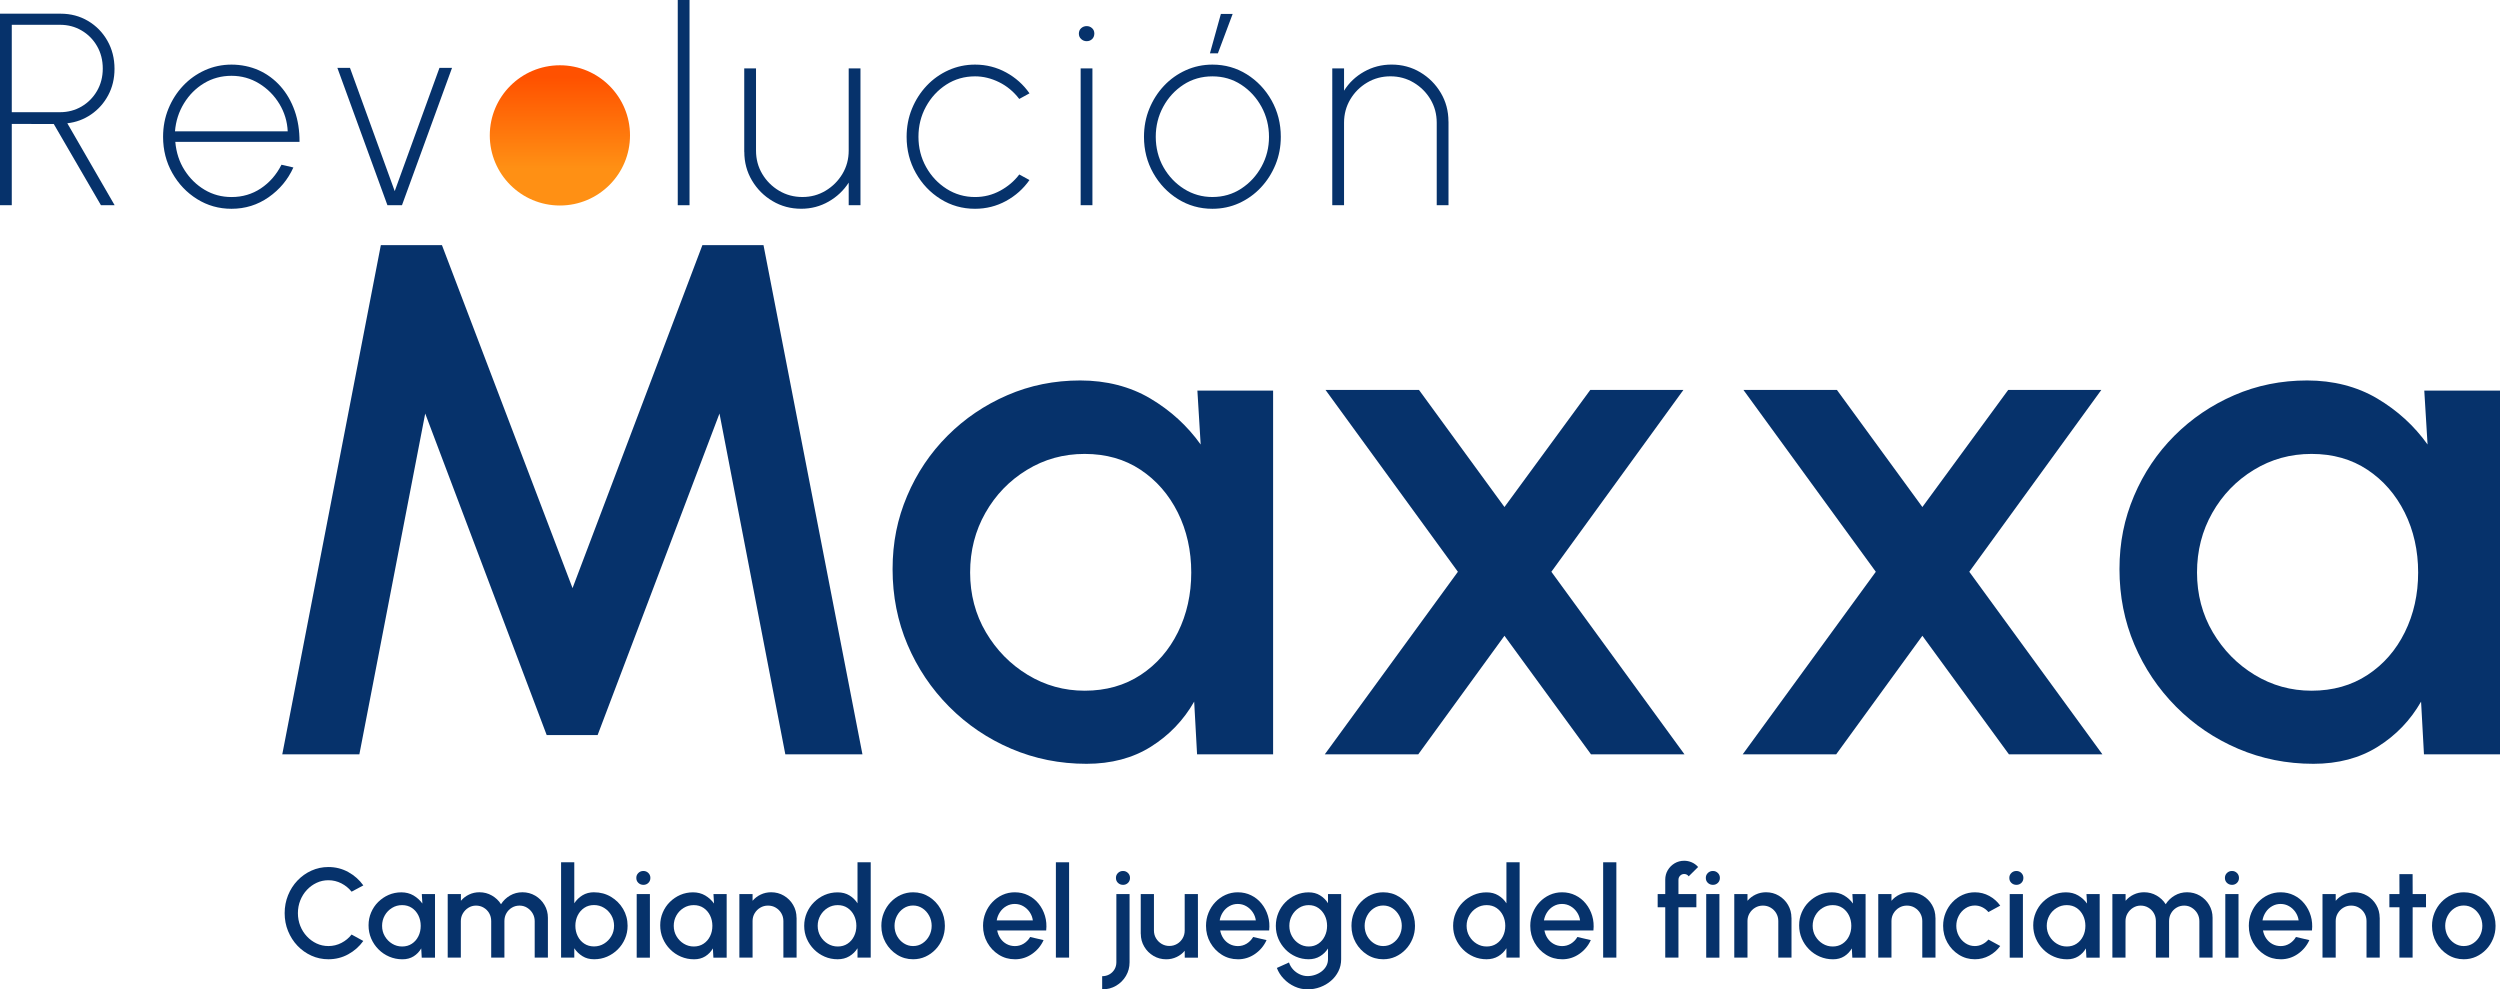
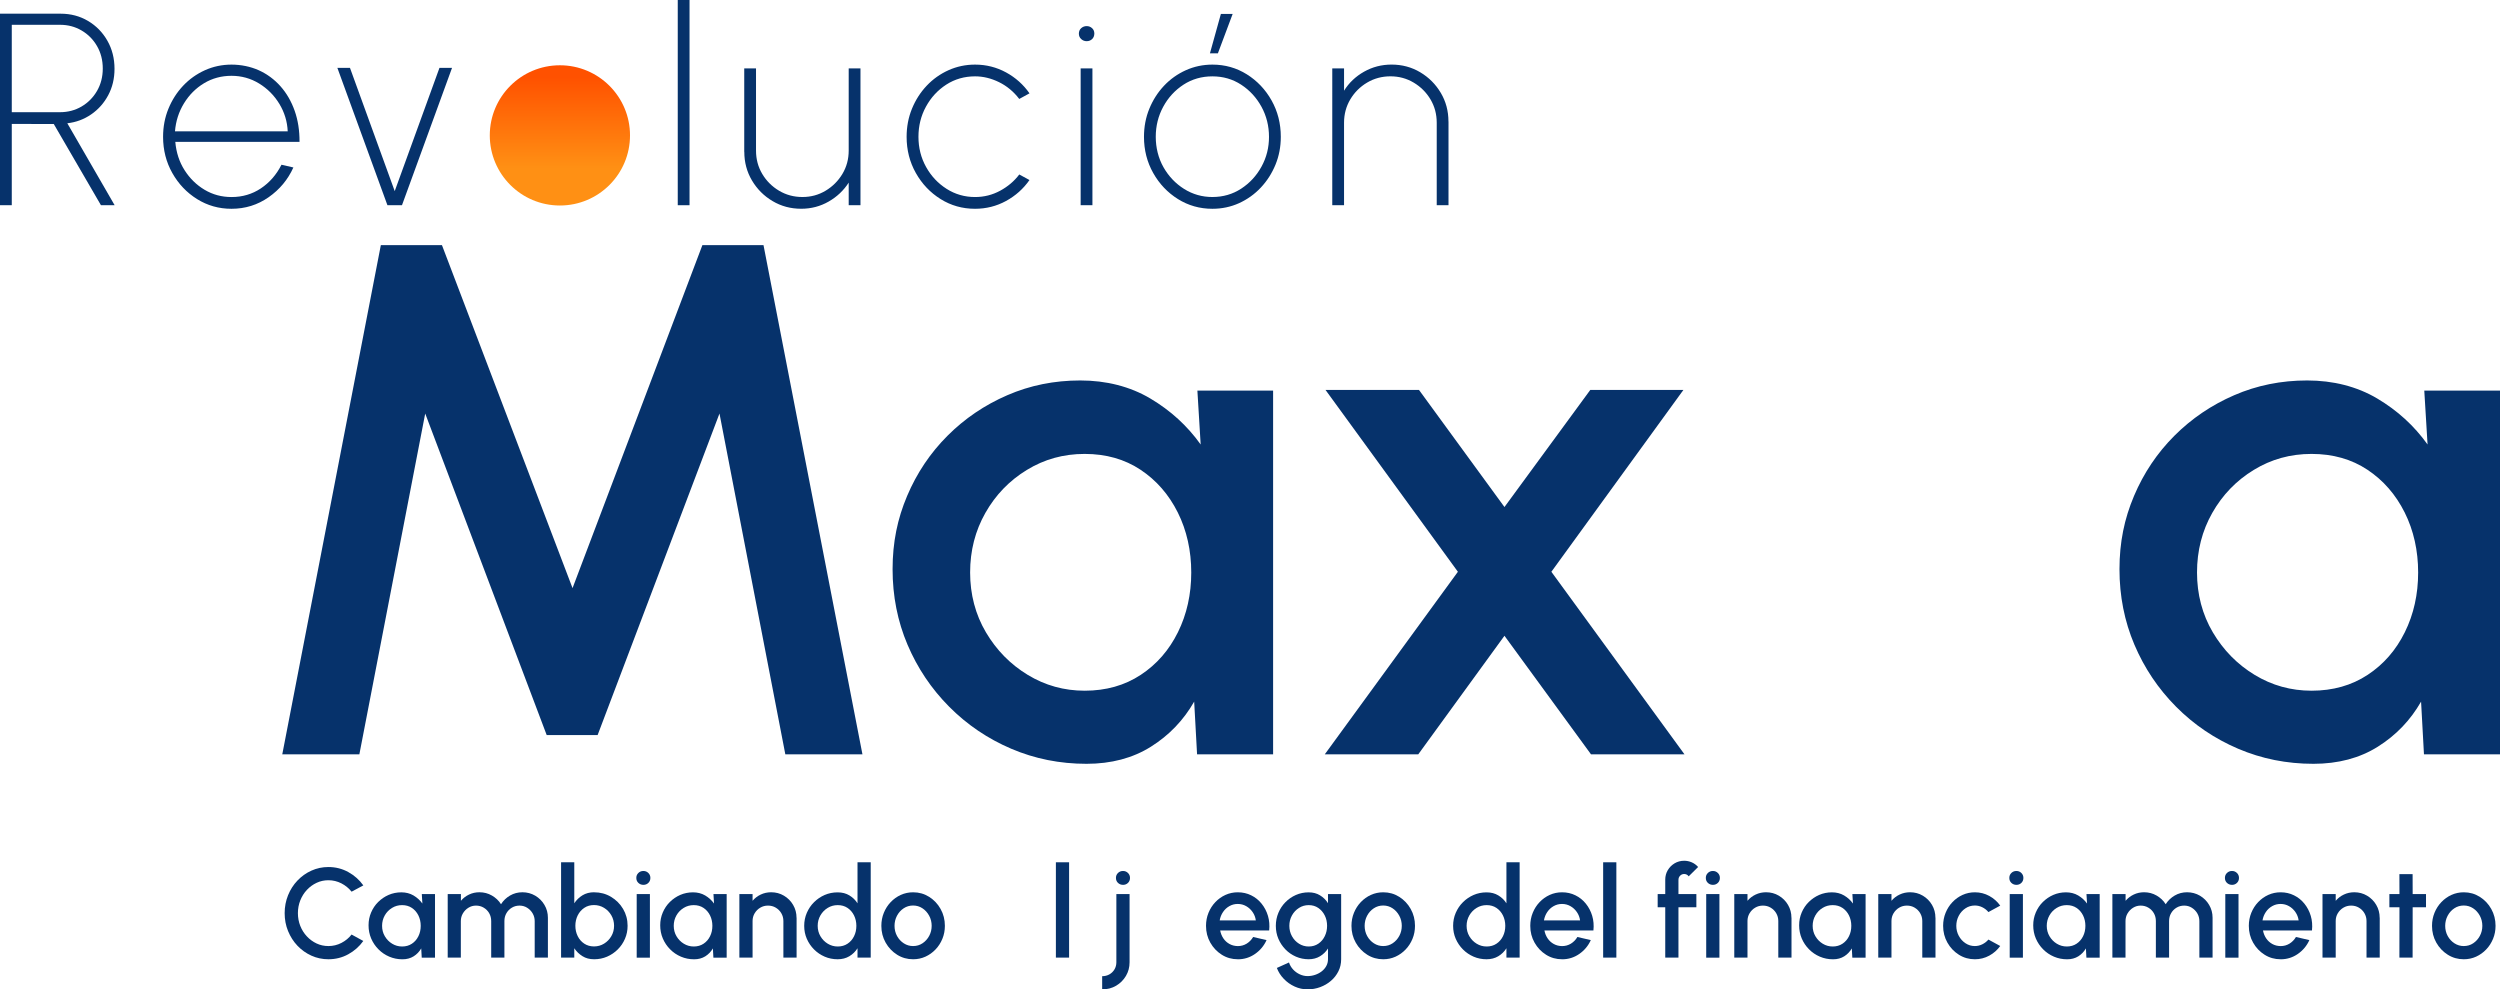
<svg xmlns="http://www.w3.org/2000/svg" version="1.1" viewBox="0 0 785.5 310.87">
  <defs>
    <style>
      .cls-1 {
        fill: #06326b;
      }

      .cls-2 {
        fill: url(#Degradado_sin_nombre_15);
      }
    </style>
    <linearGradient id="Degradado_sin_nombre_15" data-name="Degradado sin nombre 15" x1="175.92" y1="52.86" x2="175.92" y2="24.01" gradientUnits="userSpaceOnUse">
      <stop offset="0" stop-color="#ff9014" />
      <stop offset=".99" stop-color="#ff5100" />
    </linearGradient>
  </defs>
  <g>
    <g id="Capa_1">
      <g>
        <g>
          <path class="cls-1" d="M0,64.48V4.3h19.04c3.18,0,6.05.76,8.62,2.28,2.56,1.52,4.59,3.59,6.08,6.21,1.49,2.62,2.24,5.57,2.24,8.83,0,3.07-.66,5.83-1.98,8.3-1.32,2.47-3.1,4.47-5.35,6.02-2.25,1.55-4.75,2.48-7.5,2.79l14.87,25.75h-4.3l-14.83-25.53H3.7v25.53H0ZM3.7,35.25h15.17c2.46,0,4.71-.59,6.75-1.78,2.03-1.19,3.65-2.82,4.86-4.9,1.2-2.08,1.81-4.42,1.81-7.03s-.6-4.99-1.81-7.07c-1.2-2.08-2.82-3.71-4.86-4.9-2.03-1.19-4.28-1.78-6.75-1.78H3.7v27.47Z" />
          <path class="cls-1" d="M72.73,65.6c-3.96,0-7.56-1.02-10.81-3.05-3.25-2.03-5.85-4.76-7.78-8.19-1.93-3.42-2.9-7.21-2.9-11.37,0-3.15.56-6.1,1.68-8.83,1.12-2.74,2.66-5.14,4.62-7.22,1.96-2.08,4.25-3.7,6.86-4.88,2.61-1.17,5.39-1.76,8.34-1.76s5.95.6,8.58,1.78c2.62,1.19,4.89,2.87,6.81,5.03,1.92,2.16,3.4,4.73,4.45,7.69,1.05,2.97,1.55,6.23,1.53,9.78h-39.03c.29,3.32,1.25,6.28,2.9,8.88,1.65,2.59,3.75,4.65,6.3,6.17,2.55,1.52,5.37,2.28,8.47,2.28,3.41,0,6.48-.9,9.2-2.71,2.72-1.81,4.89-4.28,6.49-7.44l3.74.86c-1.72,3.81-4.31,6.93-7.78,9.35-3.47,2.42-7.35,3.63-11.65,3.63ZM54.98,41.27h35.42c-.14-3.12-1.03-6.01-2.64-8.66-1.62-2.65-3.74-4.78-6.36-6.38-2.62-1.6-5.51-2.41-8.66-2.41s-6.06.78-8.64,2.34c-2.58,1.56-4.68,3.67-6.3,6.32-1.62,2.65-2.56,5.58-2.82,8.79Z" />
          <path class="cls-1" d="M126.29,64.48h-4.56l-15.73-43.16h3.96l14.06,38.73,14.06-38.73h3.95l-15.73,43.16Z" />
          <path class="cls-1" d="M212.95,64.48V0h3.7v64.48h-3.7Z" />
          <path class="cls-1" d="M233.84,47.71v-26.22h3.7v25.83c0,2.69.65,5.14,1.96,7.33,1.3,2.19,3.06,3.95,5.27,5.27,2.21,1.32,4.66,1.98,7.35,1.98s5.09-.66,7.29-1.98c2.19-1.32,3.95-3.07,5.27-5.27s1.98-4.64,1.98-7.33v-25.83h3.7v42.98h-3.7v-7.09c-1.58,2.46-3.68,4.45-6.3,5.95-2.62,1.5-5.49,2.26-8.62,2.26-3.3,0-6.3-.8-9-2.41-2.71-1.6-4.86-3.76-6.47-6.47-1.61-2.71-2.41-5.71-2.41-9.01Z" />
          <path class="cls-1" d="M320.24,54.81l3.22,1.76c-1.92,2.75-4.38,4.94-7.37,6.58-2.99,1.63-6.24,2.45-9.74,2.45-3.96,0-7.56-1.02-10.81-3.05-3.25-2.03-5.85-4.76-7.78-8.19-1.93-3.42-2.9-7.21-2.9-11.37,0-3.15.56-6.1,1.68-8.83,1.12-2.74,2.66-5.14,4.62-7.22,1.96-2.08,4.25-3.7,6.86-4.88,2.61-1.17,5.39-1.76,8.34-1.76,3.5,0,6.74.82,9.74,2.45,2.99,1.63,5.45,3.83,7.37,6.58l-3.22,1.76c-1.75-2.29-3.86-4.05-6.34-5.27-2.48-1.22-4.99-1.83-7.54-1.83-3.35,0-6.37.87-9.05,2.6-2.68,1.73-4.81,4.04-6.38,6.92-1.58,2.88-2.36,6.04-2.36,9.48s.8,6.63,2.41,9.5c1.6,2.87,3.75,5.15,6.45,6.86,2.69,1.71,5.67,2.56,8.94,2.56,2.81,0,5.43-.66,7.87-1.98,2.43-1.32,4.44-3.02,6.02-5.12Z" />
          <path class="cls-1" d="M341.43,12.94c-.66,0-1.23-.22-1.72-.67-.49-.44-.73-1.01-.73-1.7s.24-1.29.73-1.72c.49-.43,1.06-.65,1.72-.65s1.22.22,1.7.65c.47.43.71.99.71,1.68s-.23,1.3-.69,1.74c-.46.44-1.03.67-1.72.67ZM339.54,21.49h3.7v42.98h-3.7V21.49Z" />
          <path class="cls-1" d="M380.93,65.6c-3.96,0-7.56-1.02-10.81-3.05-3.25-2.03-5.85-4.76-7.78-8.19-1.93-3.42-2.9-7.21-2.9-11.37,0-3.15.56-6.1,1.68-8.83,1.12-2.74,2.66-5.14,4.62-7.22,1.96-2.08,4.25-3.7,6.86-4.88,2.61-1.17,5.39-1.76,8.34-1.76,3.95,0,7.56,1.02,10.81,3.05,3.25,2.04,5.85,4.77,7.78,8.21,1.93,3.44,2.9,7.25,2.9,11.43,0,3.12-.56,6.05-1.68,8.77-1.12,2.72-2.66,5.12-4.62,7.2-1.96,2.08-4.24,3.7-6.83,4.88-2.59,1.17-5.38,1.76-8.36,1.76ZM380.93,61.9c3.35,0,6.37-.87,9.05-2.62,2.68-1.75,4.81-4.05,6.38-6.92,1.58-2.87,2.36-5.99,2.36-9.37s-.79-6.56-2.36-9.44c-1.58-2.88-3.7-5.19-6.38-6.94-2.68-1.75-5.7-2.62-9.05-2.62s-6.41.87-9.09,2.62c-2.68,1.75-4.8,4.06-6.36,6.94-1.56,2.88-2.34,6.03-2.34,9.44s.81,6.71,2.43,9.56c1.62,2.85,3.78,5.12,6.47,6.81,2.69,1.69,5.66,2.54,8.9,2.54ZM380.16,16.76l3.44-12.38h3.7l-4.64,12.38h-2.49Z" />
          <path class="cls-1" d="M455.12,38.17v26.31h-3.7v-25.92c0-2.69-.65-5.14-1.96-7.33-1.3-2.19-3.06-3.95-5.27-5.27-2.21-1.32-4.64-1.98-7.31-1.98s-5.14.66-7.35,1.98c-2.21,1.32-3.96,3.07-5.27,5.27-1.3,2.19-1.96,4.64-1.96,7.33v25.92h-3.7V21.49h3.7v7.01c1.55-2.49,3.64-4.48,6.28-5.97,2.64-1.49,5.52-2.24,8.64-2.24,3.29,0,6.3.8,9,2.41,2.71,1.61,4.86,3.76,6.47,6.47,1.61,2.71,2.41,5.71,2.41,9.01Z" />
        </g>
        <g>
          <path class="cls-1" d="M88.69,237.02l30.97-160h19.2l41.03,107.77,40.8-107.77h19.2l31.09,160h-24.23l-20.69-107.09-38.29,101.03h-16l-38.17-101.03-20.69,107.09h-24.23Z" />
          <path class="cls-1" d="M376.24,122.73h23.77v114.29h-23.89l-.91-16.57c-3.35,5.87-7.89,10.59-13.6,14.17-5.71,3.58-12.46,5.37-20.23,5.37-8.38,0-16.27-1.58-23.66-4.74-7.39-3.16-13.89-7.56-19.49-13.2-5.6-5.64-9.96-12.13-13.09-19.49-3.12-7.35-4.69-15.26-4.69-23.71s1.52-15.83,4.57-23.03c3.05-7.2,7.28-13.5,12.69-18.91,5.41-5.41,11.68-9.66,18.8-12.74,7.12-3.09,14.76-4.63,22.91-4.63s15.64,1.89,22,5.66c6.36,3.77,11.64,8.59,15.83,14.46l-1.03-16.91ZM340.81,217.02c6.7,0,12.57-1.66,17.6-4.97s8.93-7.79,11.71-13.43c2.78-5.64,4.17-11.89,4.17-18.74s-1.41-13.22-4.23-18.86c-2.82-5.64-6.72-10.11-11.71-13.43-4.99-3.31-10.84-4.97-17.54-4.97s-12.69,1.68-18.17,5.03c-5.49,3.35-9.83,7.85-13.03,13.49-3.2,5.64-4.8,11.89-4.8,18.74s1.66,13.2,4.97,18.8,7.69,10.06,13.14,13.37c5.45,3.31,11.41,4.97,17.89,4.97Z" />
          <path class="cls-1" d="M416.24,237.02l41.83-57.37-41.6-57.14h29.37l26.86,36.8,26.97-36.8h29.26l-41.49,57.14,41.83,57.37h-29.37l-27.2-37.26-27.09,37.26h-29.37Z" />
-           <path class="cls-1" d="M547.55,237.02l41.83-57.37-41.6-57.14h29.37l26.86,36.8,26.97-36.8h29.26l-41.49,57.14,41.83,57.37h-29.37l-27.2-37.26-27.09,37.26h-29.37Z" />
          <path class="cls-1" d="M761.73,122.73h23.77v114.29h-23.89l-.91-16.57c-3.35,5.87-7.89,10.59-13.6,14.17-5.71,3.58-12.46,5.37-20.23,5.37-8.38,0-16.27-1.58-23.66-4.74-7.39-3.16-13.89-7.56-19.49-13.2-5.6-5.64-9.96-12.13-13.09-19.49-3.12-7.35-4.69-15.26-4.69-23.71s1.52-15.83,4.57-23.03c3.05-7.2,7.28-13.5,12.69-18.91,5.41-5.41,11.68-9.66,18.8-12.74,7.12-3.09,14.76-4.63,22.91-4.63s15.64,1.89,22,5.66c6.36,3.77,11.64,8.59,15.83,14.46l-1.03-16.91ZM726.3,217.02c6.7,0,12.57-1.66,17.6-4.97s8.93-7.79,11.71-13.43c2.78-5.64,4.17-11.89,4.17-18.74s-1.41-13.22-4.23-18.86c-2.82-5.64-6.72-10.11-11.71-13.43-4.99-3.31-10.84-4.97-17.54-4.97s-12.69,1.68-18.17,5.03c-5.49,3.35-9.83,7.85-13.03,13.49-3.2,5.64-4.8,11.89-4.8,18.74s1.66,13.2,4.97,18.8,7.69,10.06,13.14,13.37c5.45,3.31,11.41,4.97,17.89,4.97Z" />
        </g>
        <g>
          <path class="cls-1" d="M103.18,301.4c-1.89,0-3.67-.38-5.33-1.13s-3.12-1.79-4.38-3.11c-1.26-1.32-2.24-2.87-2.96-4.62s-1.07-3.63-1.07-5.63.36-3.87,1.07-5.63,1.7-3.3,2.96-4.62c1.26-1.32,2.72-2.36,4.38-3.11,1.66-.75,3.44-1.13,5.33-1.13,2.26,0,4.35.53,6.25,1.58,1.9,1.05,3.48,2.45,4.73,4.19l-3.69,1.98c-.87-1.09-1.94-1.96-3.21-2.62-1.28-.65-2.63-.98-4.07-.98-1.33,0-2.58.27-3.73.82-1.16.55-2.18,1.29-3.06,2.24-.88.95-1.56,2.04-2.06,3.29-.49,1.25-.74,2.58-.74,3.99s.25,2.76.74,4c.49,1.24,1.18,2.34,2.07,3.29.88.95,1.91,1.7,3.06,2.24s2.4.81,3.71.81c1.46,0,2.83-.33,4.1-.99s2.33-1.53,3.18-2.63l3.69,2.02c-1.25,1.74-2.83,3.14-4.73,4.18-1.9,1.05-3.99,1.57-6.25,1.57Z" />
          <path class="cls-1" d="M132.53,280.92h4.15v19.97h-4.17l-.16-2.9c-.59,1.02-1.38,1.85-2.38,2.48-1,.63-2.18.94-3.53.94-1.46,0-2.84-.28-4.13-.83s-2.43-1.32-3.4-2.31c-.98-.98-1.74-2.12-2.29-3.4s-.82-2.67-.82-4.14.27-2.77.8-4.02,1.27-2.36,2.22-3.3c.95-.94,2.04-1.69,3.28-2.23,1.24-.54,2.58-.81,4-.81s2.73.33,3.84.99c1.11.66,2.03,1.5,2.77,2.53l-.18-2.96ZM126.34,297.39c1.17,0,2.2-.29,3.07-.87.88-.58,1.56-1.36,2.05-2.35.49-.98.73-2.08.73-3.27s-.25-2.31-.74-3.29c-.49-.98-1.18-1.77-2.05-2.35-.87-.58-1.89-.87-3.06-.87s-2.22.29-3.17.88c-.96.59-1.72,1.37-2.28,2.36-.56.99-.84,2.08-.84,3.27s.29,2.31.87,3.28c.58.98,1.34,1.76,2.3,2.34.95.58,1.99.87,3.12.87Z" />
          <path class="cls-1" d="M140.67,300.88v-19.97h4.15v2.12c.69-.82,1.54-1.48,2.55-1.96,1-.48,2.09-.72,3.26-.72,1.42,0,2.74.34,3.93,1.03s2.15,1.59,2.86,2.73c.71-1.13,1.65-2.04,2.83-2.73,1.18-.69,2.48-1.03,3.9-1.03s2.82.36,4.03,1.08c1.21.72,2.18,1.68,2.89,2.9.72,1.21,1.08,2.56,1.08,4.03v12.52h-4.15v-11.46c0-.88-.21-1.68-.64-2.42s-1-1.32-1.72-1.78c-.72-.45-1.52-.68-2.4-.68s-1.68.21-2.4.64c-.72.43-1.29,1-1.72,1.74s-.64,1.56-.64,2.5v11.46h-4.15v-11.46c0-.93-.21-1.76-.64-2.5s-1-1.31-1.73-1.74c-.73-.43-1.53-.64-2.41-.64s-1.66.23-2.39.68c-.73.45-1.3,1.05-1.73,1.78s-.64,1.54-.64,2.42v11.46h-4.15Z" />
          <path class="cls-1" d="M186.67,280.36c1.94,0,3.71.47,5.3,1.42,1.59.95,2.86,2.21,3.8,3.8.94,1.59,1.42,3.36,1.42,5.3,0,1.45-.27,2.81-.82,4.08-.55,1.27-1.3,2.39-2.27,3.35-.96.96-2.08,1.72-3.35,2.27-1.27.55-2.63.82-4.08.82s-2.62-.32-3.66-.97-1.9-1.47-2.57-2.49v2.94h-4.15v-29.95h4.15v12.88c.67-1.02,1.52-1.86,2.57-2.5,1.04-.64,2.27-.96,3.66-.96ZM186.63,297.37c1.16,0,2.22-.29,3.17-.88.96-.59,1.72-1.37,2.29-2.36.57-.98.85-2.07.85-3.25s-.29-2.31-.86-3.29c-.57-.98-1.34-1.77-2.3-2.35-.96-.58-2.01-.87-3.15-.87s-2.18.29-3.05.88c-.88.59-1.56,1.37-2.06,2.36-.49.99-.74,2.08-.74,3.27s.25,2.29.74,3.27c.49.99,1.18,1.77,2.06,2.35.88.58,1.9.87,3.05.87Z" />
          <path class="cls-1" d="M202.17,278.02c-.64,0-1.17-.21-1.6-.62s-.64-.93-.64-1.56.21-1.13.64-1.55.95-.63,1.58-.63,1.13.21,1.56.63c.43.42.64.94.64,1.55s-.21,1.15-.63,1.56-.94.62-1.55.62ZM200.05,280.92h4.15v19.97h-4.15v-19.97Z" />
          <path class="cls-1" d="M224.17,280.92h4.15v19.97h-4.17l-.16-2.9c-.59,1.02-1.38,1.85-2.38,2.48-1,.63-2.18.94-3.53.94-1.46,0-2.84-.28-4.13-.83s-2.43-1.32-3.4-2.31c-.98-.98-1.74-2.12-2.29-3.4s-.82-2.67-.82-4.14.27-2.77.8-4.02,1.27-2.36,2.22-3.3c.95-.94,2.04-1.69,3.28-2.23,1.24-.54,2.58-.81,4-.81s2.73.33,3.84.99c1.11.66,2.03,1.5,2.77,2.53l-.18-2.96ZM217.98,297.39c1.17,0,2.2-.29,3.07-.87.88-.58,1.56-1.36,2.05-2.35.49-.98.73-2.08.73-3.27s-.25-2.31-.74-3.29c-.49-.98-1.18-1.77-2.05-2.35-.87-.58-1.89-.87-3.06-.87s-2.22.29-3.17.88c-.96.59-1.72,1.37-2.28,2.36-.56.99-.84,2.08-.84,3.27s.29,2.31.87,3.28c.58.98,1.34,1.76,2.3,2.34.95.58,1.99.87,3.12.87Z" />
          <path class="cls-1" d="M250.29,288.36v12.52h-4.15v-11.5c0-.89-.22-1.7-.65-2.44s-1.01-1.31-1.74-1.75-1.54-.65-2.45-.65-1.68.22-2.42.65c-.73.43-1.32,1.02-1.76,1.75-.44.73-.66,1.54-.66,2.44v11.5h-4.15v-19.97h4.15v2.12c.69-.82,1.54-1.48,2.56-1.96,1.01-.48,2.1-.72,3.27-.72,1.48,0,2.82.36,4.03,1.08,1.21.72,2.17,1.68,2.88,2.9.71,1.21,1.07,2.56,1.07,4.03Z" />
          <path class="cls-1" d="M269.43,270.93h4.15v29.95h-4.15v-2.94c-.65,1.04-1.5,1.87-2.56,2.51-1.05.63-2.28.95-3.69.95s-2.81-.27-4.07-.82c-1.26-.55-2.38-1.3-3.34-2.27-.96-.96-1.72-2.08-2.27-3.34s-.82-2.62-.82-4.07.27-2.81.82-4.08c.55-1.27,1.3-2.39,2.27-3.35.97-.97,2.08-1.72,3.34-2.27s2.62-.82,4.07-.82,2.64.32,3.69.95c1.05.63,1.9,1.46,2.56,2.49v-12.88ZM263.22,297.39c1.17,0,2.2-.29,3.07-.87.88-.58,1.56-1.36,2.05-2.35.49-.98.73-2.08.73-3.27s-.25-2.31-.74-3.29c-.49-.98-1.18-1.77-2.05-2.35-.87-.58-1.89-.87-3.06-.87s-2.21.29-3.17.88c-.95.59-1.71,1.37-2.28,2.36-.57.99-.85,2.08-.85,3.27s.29,2.31.87,3.28c.58.98,1.34,1.76,2.3,2.34.95.58,1.99.87,3.12.87Z" />
          <path class="cls-1" d="M286.9,301.4c-1.84,0-3.51-.47-5.02-1.42s-2.71-2.21-3.61-3.8c-.9-1.59-1.35-3.35-1.35-5.28,0-1.46.26-2.83.78-4.1.52-1.27,1.23-2.39,2.15-3.35.91-.96,1.97-1.72,3.18-2.27,1.21-.55,2.5-.82,3.87-.82,1.84,0,3.51.47,5.02,1.42,1.51.95,2.72,2.22,3.61,3.81.9,1.6,1.35,3.37,1.35,5.31,0,1.45-.26,2.81-.78,4.07-.52,1.26-1.23,2.38-2.15,3.34-.91.96-1.97,1.72-3.17,2.27-1.21.55-2.5.82-3.88.82ZM286.9,297.25c1.1,0,2.1-.29,2.97-.88.88-.59,1.57-1.36,2.09-2.33.51-.96.77-2.01.77-3.14s-.26-2.22-.79-3.19c-.53-.97-1.23-1.75-2.11-2.33-.88-.58-1.86-.87-2.94-.87s-2.08.29-2.96.88c-.89.59-1.58,1.36-2.1,2.34-.51.97-.77,2.03-.77,3.17s.27,2.26.8,3.21c.53.96,1.24,1.72,2.13,2.29.89.57,1.85.85,2.91.85Z" />
-           <path class="cls-1" d="M318.85,301.4c-1.84,0-3.51-.47-5.02-1.42s-2.71-2.21-3.61-3.8c-.9-1.59-1.35-3.35-1.35-5.28,0-1.46.26-2.83.78-4.1.52-1.27,1.23-2.39,2.15-3.35.91-.96,1.97-1.72,3.18-2.27,1.21-.55,2.5-.82,3.87-.82,1.53,0,2.94.32,4.21.95,1.28.63,2.37,1.5,3.27,2.62s1.57,2.39,2,3.83c.43,1.44.55,2.98.38,4.6h-15.39c.17.92.51,1.75,1.01,2.49.5.74,1.14,1.32,1.92,1.75s1.65.65,2.61.66c1.01,0,1.93-.25,2.77-.76.83-.51,1.51-1.2,2.05-2.1l4.21.98c-.8,1.77-2,3.22-3.61,4.34-1.61,1.12-3.41,1.69-5.41,1.69ZM313.18,289.18h11.34c-.13-.96-.47-1.83-1.01-2.61-.54-.78-1.21-1.4-2.02-1.86-.81-.46-1.69-.69-2.65-.69s-1.82.23-2.62.68c-.81.45-1.47,1.07-2,1.85-.53.78-.88,1.65-1.05,2.63Z" />
          <path class="cls-1" d="M331.76,300.88v-29.95h4.15v29.95h-4.15Z" />
          <path class="cls-1" d="M346.3,310.87v-4.15c.84,0,1.59-.19,2.27-.57.67-.38,1.2-.9,1.6-1.57.39-.67.59-1.4.59-2.22v-21.44h4.15v21.44c0,1.56-.38,2.98-1.14,4.27s-1.79,2.32-3.08,3.08c-1.3.77-2.76,1.15-4.38,1.15ZM352.87,278.02c-.64,0-1.17-.21-1.6-.62s-.64-.93-.64-1.56.21-1.13.64-1.55.95-.63,1.58-.63,1.13.21,1.56.63.64.94.64,1.55-.21,1.15-.63,1.56c-.42.41-.93.62-1.55.62Z" />
-           <path class="cls-1" d="M358.42,293.4v-12.48h4.15v11.46c0,.89.22,1.7.66,2.44.44.73,1.02,1.31,1.76,1.75.73.43,1.54.65,2.42.65s1.7-.22,2.43-.65c.73-.43,1.3-1.01,1.74-1.75.43-.73.65-1.54.65-2.44v-11.46h4.15l.02,19.97h-4.15l-.02-2.16c-.68.83-1.52,1.48-2.54,1.96-1.01.48-2.1.72-3.25.72-1.48,0-2.82-.36-4.03-1.08s-2.18-1.68-2.89-2.9c-.72-1.21-1.08-2.56-1.08-4.03Z" />
          <path class="cls-1" d="M388.91,301.4c-1.84,0-3.51-.47-5.02-1.42s-2.71-2.21-3.61-3.8c-.9-1.59-1.35-3.35-1.35-5.28,0-1.46.26-2.83.78-4.1.52-1.27,1.23-2.39,2.15-3.35.91-.96,1.97-1.72,3.18-2.27,1.21-.55,2.5-.82,3.87-.82,1.53,0,2.94.32,4.21.95,1.28.63,2.37,1.5,3.27,2.62s1.57,2.39,2,3.83c.43,1.44.55,2.98.38,4.6h-15.39c.17.92.51,1.75,1.01,2.49.5.74,1.14,1.32,1.92,1.75s1.65.65,2.61.66c1.01,0,1.93-.25,2.77-.76.83-.51,1.51-1.2,2.05-2.1l4.21.98c-.8,1.77-2,3.22-3.61,4.34-1.61,1.12-3.41,1.69-5.41,1.69ZM383.24,289.18h11.34c-.13-.96-.47-1.83-1.01-2.61-.54-.78-1.21-1.4-2.02-1.86-.81-.46-1.69-.69-2.65-.69s-1.82.23-2.62.68c-.81.45-1.47,1.07-2,1.85-.53.78-.88,1.65-1.05,2.63Z" />
          <path class="cls-1" d="M417.24,280.92h4.15v20.48c0,1.37-.29,2.64-.87,3.79-.58,1.16-1.36,2.16-2.35,3-.99.85-2.11,1.5-3.38,1.97-1.27.47-2.6.7-3.98.7s-2.74-.3-4.03-.89-2.43-1.39-3.4-2.41c-.98-1.01-1.71-2.16-2.19-3.43l3.81-1.72c.27.82.7,1.56,1.29,2.2.59.64,1.28,1.15,2.08,1.52s1.61.56,2.45.56,1.62-.13,2.39-.39c.77-.26,1.45-.62,2.06-1.09.61-.47,1.09-1.02,1.45-1.68s.54-1.36.54-2.14v-3.37c-.65,1.01-1.49,1.83-2.52,2.45-1.03.62-2.22.93-3.57.93s-2.74-.27-3.99-.82c-1.25-.55-2.35-1.3-3.29-2.27s-1.68-2.08-2.22-3.34-.8-2.62-.8-4.07.27-2.81.8-4.08c.53-1.27,1.27-2.39,2.22-3.35.95-.97,2.04-1.72,3.29-2.27s2.58-.82,3.99-.82,2.55.31,3.57.93c1.02.62,1.86,1.44,2.52,2.47v-2.85ZM411.19,297.39c1.16,0,2.17-.3,3.04-.89s1.54-1.38,2.02-2.37c.48-.98.72-2.06.72-3.23s-.24-2.29-.73-3.26c-.49-.98-1.16-1.76-2.03-2.36s-1.87-.89-3.01-.89-2.14.29-3.06.88c-.93.59-1.66,1.37-2.21,2.36-.55.99-.82,2.08-.82,3.27s.28,2.29.83,3.27c.55.99,1.29,1.77,2.22,2.35.92.58,1.94.87,3.04.87Z" />
          <path class="cls-1" d="M434.61,301.4c-1.84,0-3.51-.47-5.02-1.42s-2.71-2.21-3.61-3.8c-.9-1.59-1.35-3.35-1.35-5.28,0-1.46.26-2.83.78-4.1.52-1.27,1.23-2.39,2.15-3.35.91-.96,1.97-1.72,3.18-2.27,1.21-.55,2.5-.82,3.87-.82,1.84,0,3.51.47,5.02,1.42,1.51.95,2.72,2.22,3.61,3.81.9,1.6,1.35,3.37,1.35,5.31,0,1.45-.26,2.81-.78,4.07-.52,1.26-1.23,2.38-2.15,3.34-.91.96-1.97,1.72-3.17,2.27-1.21.55-2.5.82-3.88.82ZM434.61,297.25c1.1,0,2.1-.29,2.97-.88.88-.59,1.57-1.36,2.09-2.33.51-.96.77-2.01.77-3.14s-.26-2.22-.79-3.19c-.53-.97-1.23-1.75-2.11-2.33-.88-.58-1.86-.87-2.94-.87s-2.08.29-2.96.88c-.89.59-1.58,1.36-2.1,2.34-.51.97-.77,2.03-.77,3.17s.27,2.26.8,3.21c.53.96,1.24,1.72,2.13,2.29.89.57,1.85.85,2.91.85Z" />
          <path class="cls-1" d="M473.32,270.93h4.15v29.95h-4.15v-2.94c-.65,1.04-1.5,1.87-2.56,2.51-1.05.63-2.28.95-3.69.95s-2.81-.27-4.07-.82c-1.26-.55-2.38-1.3-3.34-2.27-.96-.96-1.72-2.08-2.27-3.34s-.82-2.62-.82-4.07.27-2.81.82-4.08c.55-1.27,1.3-2.39,2.27-3.35.97-.97,2.08-1.72,3.34-2.27s2.62-.82,4.07-.82,2.64.32,3.69.95c1.05.63,1.9,1.46,2.56,2.49v-12.88ZM467.11,297.39c1.17,0,2.2-.29,3.07-.87.88-.58,1.56-1.36,2.05-2.35.49-.98.73-2.08.73-3.27s-.25-2.31-.74-3.29c-.49-.98-1.18-1.77-2.05-2.35-.87-.58-1.89-.87-3.06-.87s-2.21.29-3.17.88c-.95.59-1.71,1.37-2.28,2.36-.57.99-.85,2.08-.85,3.27s.29,2.31.87,3.28c.58.98,1.34,1.76,2.3,2.34.95.58,1.99.87,3.12.87Z" />
          <path class="cls-1" d="M490.79,301.4c-1.84,0-3.51-.47-5.02-1.42s-2.71-2.21-3.61-3.8c-.9-1.59-1.35-3.35-1.35-5.28,0-1.46.26-2.83.78-4.1.52-1.27,1.23-2.39,2.15-3.35.91-.96,1.97-1.72,3.18-2.27,1.21-.55,2.5-.82,3.87-.82,1.53,0,2.94.32,4.21.95,1.28.63,2.37,1.5,3.27,2.62s1.57,2.39,2,3.83c.43,1.44.55,2.98.38,4.6h-15.39c.17.92.51,1.75,1.01,2.49.5.74,1.14,1.32,1.92,1.75s1.65.65,2.61.66c1.01,0,1.93-.25,2.77-.76.83-.51,1.51-1.2,2.05-2.1l4.21.98c-.8,1.77-2,3.22-3.61,4.34-1.61,1.12-3.41,1.69-5.41,1.69ZM485.12,289.18h11.34c-.13-.96-.47-1.83-1.01-2.61-.54-.78-1.21-1.4-2.02-1.86-.81-.46-1.69-.69-2.65-.69s-1.82.23-2.62.68c-.81.45-1.47,1.07-2,1.85-.53.78-.88,1.65-1.05,2.63Z" />
          <path class="cls-1" d="M503.71,300.88v-29.95h4.15v29.95h-4.15Z" />
          <path class="cls-1" d="M527.37,276.38v4.53h5.63v4.15h-5.63v15.81h-4.15v-15.81h-2.38v-4.15h2.38v-4.53c0-1.09.27-2.09.8-2.98s1.25-1.61,2.15-2.15c.9-.53,1.9-.8,3-.8.8,0,1.58.16,2.34.48s1.44.81,2.04,1.48l-2.97,2.94c-.15-.24-.35-.42-.61-.55-.26-.13-.52-.19-.79-.19-.49,0-.92.17-1.27.52-.35.35-.53.77-.53,1.26Z" />
          <path class="cls-1" d="M538.21,278.02c-.64,0-1.17-.21-1.6-.62s-.64-.93-.64-1.56.21-1.13.64-1.55.95-.63,1.58-.63,1.13.21,1.56.63c.43.42.64.94.64,1.55s-.21,1.15-.63,1.56-.94.62-1.55.62ZM536.09,280.92h4.15v19.97h-4.15v-19.97Z" />
          <path class="cls-1" d="M562.89,288.36v12.52h-4.15v-11.5c0-.89-.22-1.7-.65-2.44s-1.01-1.31-1.74-1.75-1.54-.65-2.45-.65-1.68.22-2.42.65c-.73.43-1.32,1.02-1.76,1.75-.44.73-.66,1.54-.66,2.44v11.5h-4.15v-19.97h4.15v2.12c.69-.82,1.54-1.48,2.56-1.96,1.01-.48,2.1-.72,3.27-.72,1.48,0,2.82.36,4.03,1.08,1.21.72,2.17,1.68,2.88,2.9.71,1.21,1.07,2.56,1.07,4.03Z" />
          <path class="cls-1" d="M582.02,280.92h4.15v19.97h-4.17l-.16-2.9c-.59,1.02-1.38,1.85-2.38,2.48-1,.63-2.18.94-3.53.94-1.46,0-2.84-.28-4.13-.83s-2.43-1.32-3.4-2.31c-.98-.98-1.74-2.12-2.29-3.4s-.82-2.67-.82-4.14.27-2.77.8-4.02,1.27-2.36,2.22-3.3c.95-.94,2.04-1.69,3.28-2.23,1.24-.54,2.58-.81,4-.81s2.73.33,3.84.99c1.11.66,2.03,1.5,2.77,2.53l-.18-2.96ZM575.83,297.39c1.17,0,2.2-.29,3.07-.87.88-.58,1.56-1.36,2.05-2.35.49-.98.73-2.08.73-3.27s-.25-2.31-.74-3.29c-.49-.98-1.18-1.77-2.05-2.35-.87-.58-1.89-.87-3.06-.87s-2.22.29-3.17.88c-.96.59-1.72,1.37-2.28,2.36-.56.99-.84,2.08-.84,3.27s.29,2.31.87,3.28c.58.98,1.34,1.76,2.3,2.34.95.58,1.99.87,3.12.87Z" />
          <path class="cls-1" d="M608.13,288.36v12.52h-4.15v-11.5c0-.89-.22-1.7-.65-2.44s-1.01-1.31-1.74-1.75-1.54-.65-2.45-.65-1.68.22-2.42.65c-.73.43-1.32,1.02-1.76,1.75-.44.73-.66,1.54-.66,2.44v11.5h-4.15v-19.97h4.15v2.12c.69-.82,1.54-1.48,2.56-1.96,1.01-.48,2.1-.72,3.27-.72,1.48,0,2.82.36,4.03,1.08,1.21.72,2.17,1.68,2.88,2.9.71,1.21,1.07,2.56,1.07,4.03Z" />
          <path class="cls-1" d="M624.76,295.21l3.71,2.02c-.91,1.26-2.05,2.28-3.44,3.03-1.39.76-2.9,1.14-4.52,1.14-1.84,0-3.51-.47-5.02-1.42s-2.71-2.21-3.61-3.8c-.9-1.59-1.35-3.35-1.35-5.28,0-1.46.26-2.83.78-4.1.52-1.27,1.23-2.39,2.15-3.35.91-.96,1.97-1.72,3.18-2.27,1.21-.55,2.5-.82,3.87-.82,1.62,0,3.13.38,4.52,1.14s2.54,1.78,3.44,3.05l-3.71,2.02c-.56-.67-1.21-1.17-1.96-1.53s-1.51-.53-2.3-.53c-1.09,0-2.08.3-2.96.89-.89.59-1.58,1.37-2.1,2.34-.51.97-.77,2.02-.77,3.16s.26,2.18.78,3.14c.52.97,1.22,1.74,2.11,2.33.88.59,1.87.88,2.94.88.83,0,1.61-.19,2.36-.56s1.38-.87,1.9-1.48Z" />
          <path class="cls-1" d="M633.57,278.02c-.64,0-1.17-.21-1.6-.62s-.64-.93-.64-1.56.21-1.13.64-1.55.95-.63,1.58-.63,1.13.21,1.56.63c.43.42.64.94.64,1.55s-.21,1.15-.63,1.56-.94.62-1.55.62ZM631.45,280.92h4.15v19.97h-4.15v-19.97Z" />
          <path class="cls-1" d="M655.57,280.92h4.15v19.97h-4.17l-.16-2.9c-.59,1.02-1.38,1.85-2.38,2.48-1,.63-2.18.94-3.53.94-1.46,0-2.84-.28-4.13-.83s-2.43-1.32-3.4-2.31c-.98-.98-1.74-2.12-2.29-3.4s-.82-2.67-.82-4.14.27-2.77.8-4.02,1.27-2.36,2.22-3.3c.95-.94,2.04-1.69,3.28-2.23,1.24-.54,2.58-.81,4-.81s2.73.33,3.84.99c1.11.66,2.03,1.5,2.77,2.53l-.18-2.96ZM649.38,297.39c1.17,0,2.2-.29,3.07-.87.88-.58,1.56-1.36,2.05-2.35.49-.98.73-2.08.73-3.27s-.25-2.31-.74-3.29c-.49-.98-1.18-1.77-2.05-2.35-.87-.58-1.89-.87-3.06-.87s-2.22.29-3.17.88c-.96.59-1.72,1.37-2.28,2.36-.56.99-.84,2.08-.84,3.27s.29,2.31.87,3.28c.58.98,1.34,1.76,2.3,2.34.95.58,1.99.87,3.12.87Z" />
          <path class="cls-1" d="M663.71,300.88v-19.97h4.15v2.12c.69-.82,1.54-1.48,2.55-1.96,1-.48,2.09-.72,3.26-.72,1.42,0,2.74.34,3.93,1.03s2.15,1.59,2.86,2.73c.71-1.13,1.65-2.04,2.83-2.73,1.18-.69,2.48-1.03,3.9-1.03s2.82.36,4.03,1.08c1.21.72,2.18,1.68,2.89,2.9.72,1.21,1.08,2.56,1.08,4.03v12.52h-4.15v-11.46c0-.88-.21-1.68-.64-2.42s-1-1.32-1.72-1.78c-.72-.45-1.52-.68-2.4-.68s-1.68.21-2.4.64c-.72.43-1.29,1-1.72,1.74s-.64,1.56-.64,2.5v11.46h-4.15v-11.46c0-.93-.21-1.76-.64-2.5s-1-1.31-1.73-1.74c-.73-.43-1.53-.64-2.41-.64s-1.66.23-2.39.68c-.73.45-1.3,1.05-1.73,1.78s-.64,1.54-.64,2.42v11.46h-4.15Z" />
          <path class="cls-1" d="M701.31,278.02c-.64,0-1.17-.21-1.6-.62s-.64-.93-.64-1.56.21-1.13.64-1.55.95-.63,1.58-.63,1.13.21,1.56.63c.43.42.64.94.64,1.55s-.21,1.15-.63,1.56-.94.62-1.55.62ZM699.19,280.92h4.15v19.97h-4.15v-19.97Z" />
          <path class="cls-1" d="M716.56,301.4c-1.84,0-3.51-.47-5.02-1.42s-2.71-2.21-3.61-3.8c-.9-1.59-1.35-3.35-1.35-5.28,0-1.46.26-2.83.78-4.1.52-1.27,1.23-2.39,2.15-3.35.91-.96,1.97-1.72,3.18-2.27,1.21-.55,2.5-.82,3.87-.82,1.53,0,2.94.32,4.21.95,1.28.63,2.37,1.5,3.27,2.62s1.57,2.39,2,3.83c.43,1.44.55,2.98.38,4.6h-15.39c.17.92.51,1.75,1.01,2.49.5.74,1.14,1.32,1.92,1.75s1.65.65,2.61.66c1.01,0,1.93-.25,2.77-.76.83-.51,1.51-1.2,2.05-2.1l4.21.98c-.8,1.77-2,3.22-3.61,4.34-1.61,1.12-3.41,1.69-5.41,1.69ZM710.89,289.18h11.34c-.13-.96-.47-1.83-1.01-2.61-.54-.78-1.21-1.4-2.02-1.86-.81-.46-1.69-.69-2.65-.69s-1.82.23-2.62.68c-.81.45-1.47,1.07-2,1.85-.53.78-.88,1.65-1.05,2.63Z" />
          <path class="cls-1" d="M747.71,288.36v12.52h-4.15v-11.5c0-.89-.22-1.7-.65-2.44s-1.01-1.31-1.74-1.75-1.54-.65-2.45-.65-1.68.22-2.42.65c-.73.43-1.32,1.02-1.76,1.75-.44.73-.66,1.54-.66,2.44v11.5h-4.15v-19.97h4.15v2.12c.69-.82,1.54-1.48,2.56-1.96,1.01-.48,2.1-.72,3.27-.72,1.48,0,2.82.36,4.03,1.08,1.21.72,2.17,1.68,2.88,2.9.71,1.21,1.07,2.56,1.07,4.03Z" />
          <path class="cls-1" d="M762.25,285.07h-4.19l-.02,15.81h-4.15l.02-15.81h-3.17v-4.15h3.17l-.02-6.27h4.15l.02,6.27h4.19v4.15Z" />
          <path class="cls-1" d="M774.12,301.4c-1.84,0-3.51-.47-5.02-1.42s-2.71-2.21-3.61-3.8c-.9-1.59-1.35-3.35-1.35-5.28,0-1.46.26-2.83.78-4.1.52-1.27,1.23-2.39,2.15-3.35.91-.96,1.97-1.72,3.18-2.27,1.21-.55,2.5-.82,3.87-.82,1.84,0,3.51.47,5.02,1.42,1.51.95,2.72,2.22,3.61,3.81.9,1.6,1.35,3.37,1.35,5.31,0,1.45-.26,2.81-.78,4.07-.52,1.26-1.23,2.38-2.15,3.34-.91.96-1.97,1.72-3.17,2.27-1.21.55-2.5.82-3.88.82ZM774.12,297.25c1.1,0,2.1-.29,2.97-.88.88-.59,1.57-1.36,2.09-2.33.51-.96.77-2.01.77-3.14s-.26-2.22-.79-3.19c-.53-.97-1.23-1.75-2.11-2.33-.88-.58-1.86-.87-2.94-.87s-2.08.29-2.96.88c-.89.59-1.58,1.36-2.1,2.34-.51.97-.77,2.03-.77,3.17s.27,2.26.8,3.21c.53.96,1.24,1.72,2.13,2.29.89.57,1.85.85,2.91.85Z" />
        </g>
        <circle class="cls-2" cx="175.92" cy="42.54" r="22.03" />
      </g>
    </g>
  </g>
</svg>